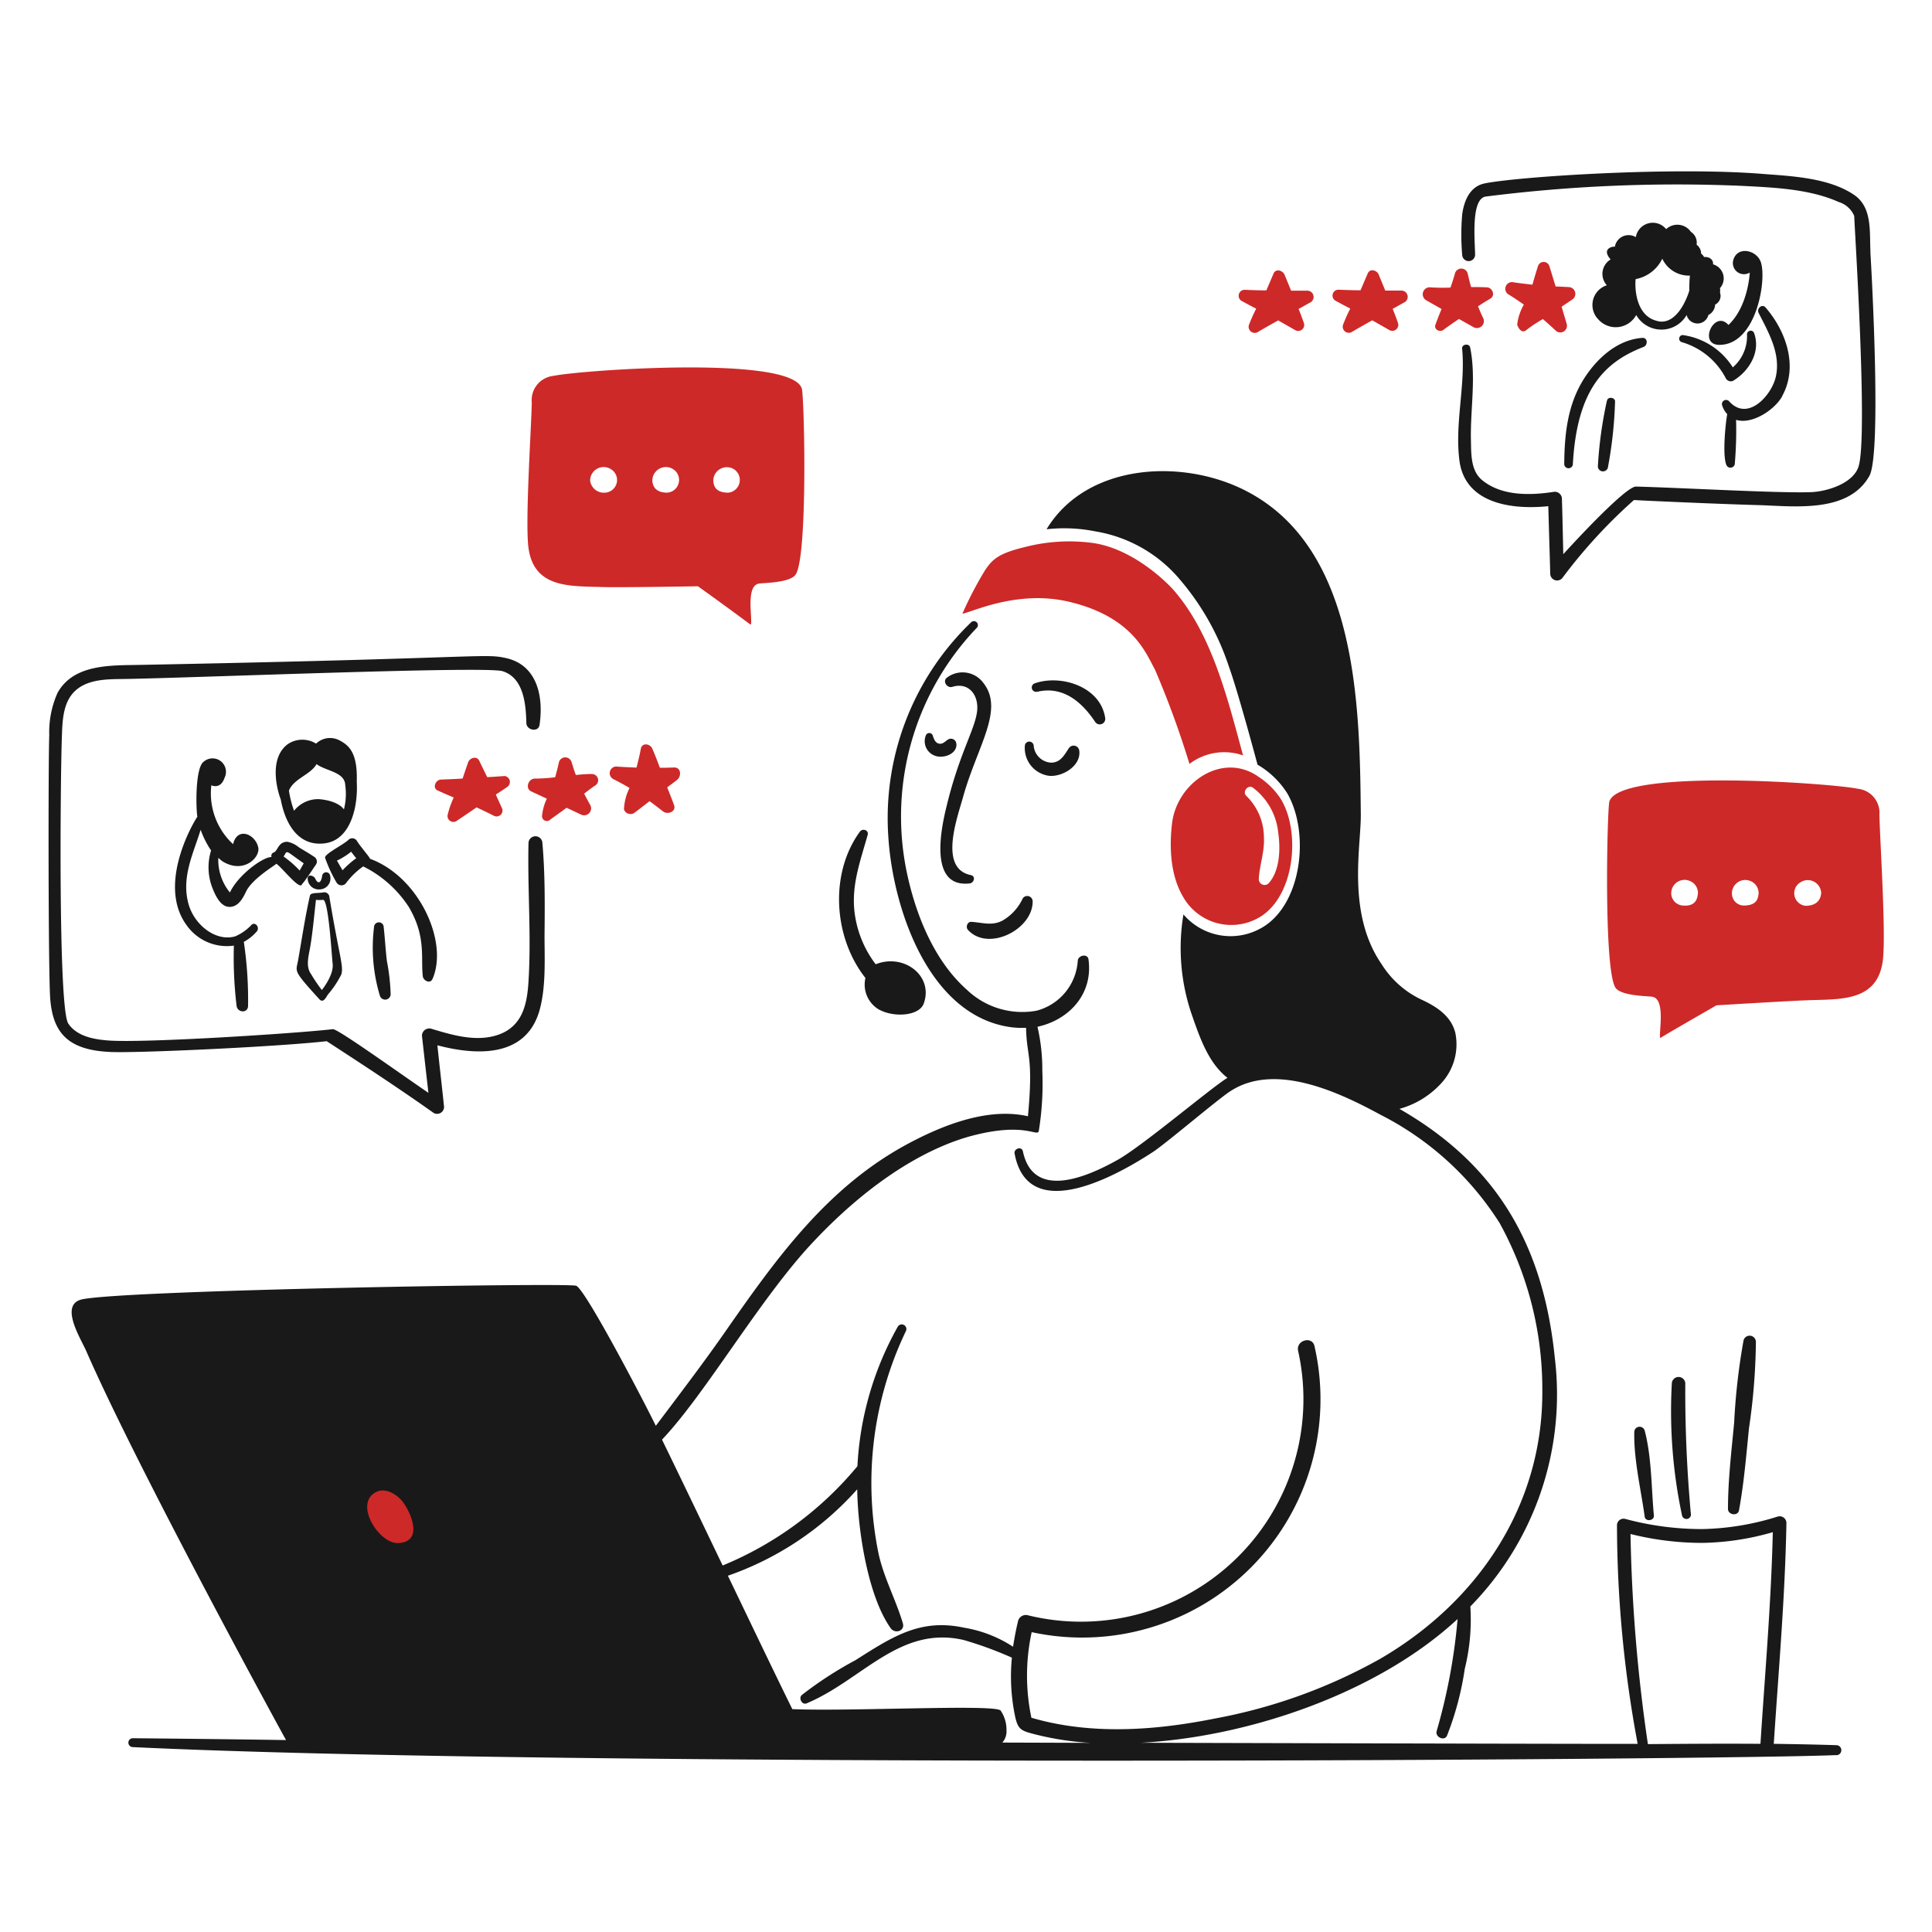
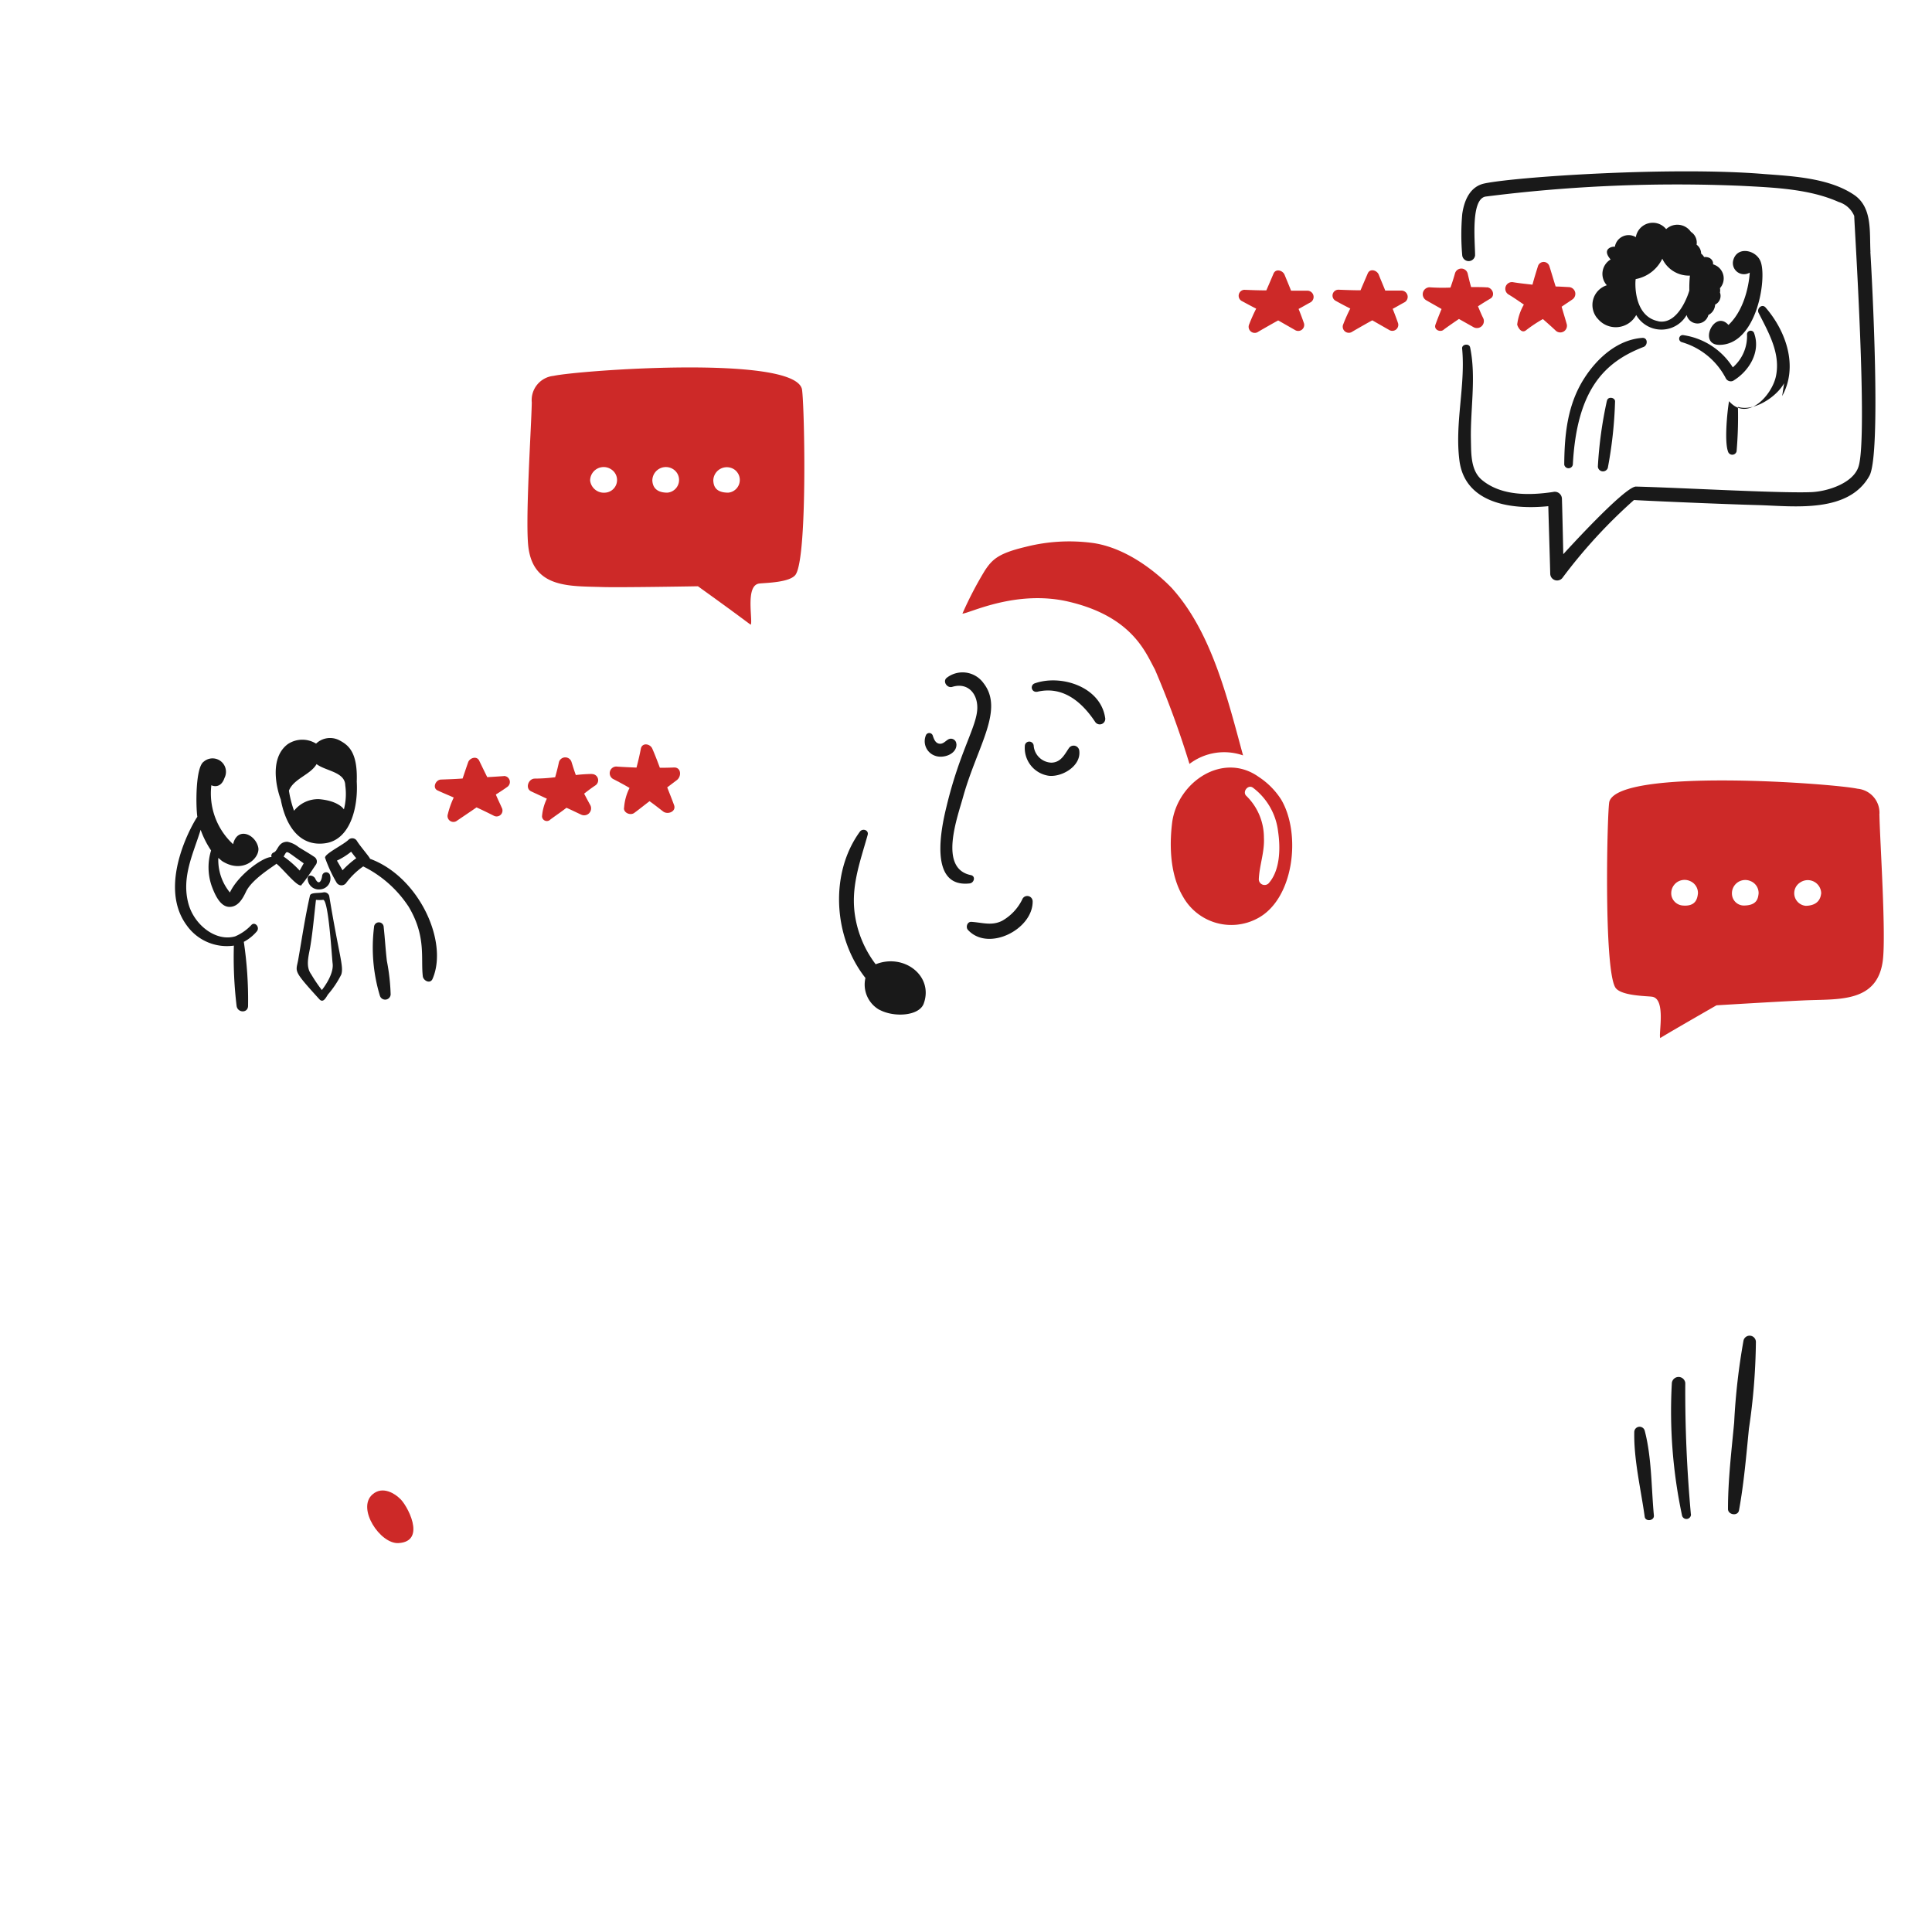
<svg xmlns="http://www.w3.org/2000/svg" viewBox="0 0 20 20" id="Listening-To-Feedback-3--Streamline-Brooklyn" height="20" width="20">
  <desc>
    Listening To Feedback 3 Streamline Illustration: https://streamlinehq.com
  </desc>
  <path d="M12.312 7.909a0.593 0.593 0 0 1 0.556 -0.089c-0.163 -0.6 -0.328 -1.28 -0.739 -1.734 -0.056 -0.058 -0.392 -0.4 -0.808 -0.464a1.828 1.828 0 0 0 -0.703 0.039c-0.281 0.067 -0.345 0.128 -0.422 0.244a3.797 3.797 0 0 0 -0.233 0.447c0.069 0 0.562 -0.256 1.114 -0.12 0.653 0.158 0.786 0.533 0.878 0.697a9.562 9.562 0 0 1 0.358 0.978Z" fill="#cd2928" stroke-width="0.1" />
  <path d="M6.978 7.945c-0.05 0.002 -0.097 0.003 -0.147 0.003 -0.025 -0.067 -0.05 -0.133 -0.078 -0.197 -0.022 -0.053 -0.106 -0.067 -0.119 0s-0.028 0.131 -0.045 0.195c-0.07 -0.003 -0.142 -0.006 -0.211 -0.011a0.069 0.069 0 0 0 -0.033 0.128c0.058 0.03 0.117 0.061 0.172 0.094a0.527 0.527 0 0 0 -0.056 0.2c-0.014 0.053 0.064 0.092 0.108 0.056 0.053 -0.039 0.103 -0.08 0.155 -0.119 0.047 0.033 0.092 0.069 0.139 0.105 0.047 0.039 0.142 0.003 0.114 -0.067 -0.022 -0.061 -0.047 -0.122 -0.07 -0.181 0.033 -0.025 0.07 -0.053 0.103 -0.078 0.048 -0.042 0.039 -0.131 -0.033 -0.128Z" fill="#cd2928" stroke-width="0.1" />
  <path d="M6.128 8.012a1.668 1.668 0 0 0 -0.167 0.011c-0.017 -0.045 -0.03 -0.089 -0.044 -0.133a0.068 0.068 0 0 0 -0.131 0c-0.011 0.053 -0.025 0.106 -0.039 0.156a1.765 1.765 0 0 1 -0.211 0.014c-0.067 0 -0.103 0.103 -0.036 0.133 0.053 0.025 0.108 0.05 0.161 0.075a0.512 0.512 0 0 0 -0.05 0.183 0.05 0.05 0 0 0 0.086 0.033c0.056 -0.042 0.111 -0.078 0.167 -0.122 0.05 0.022 0.1 0.047 0.15 0.07a0.072 0.072 0 0 0 0.097 -0.097c-0.022 -0.039 -0.044 -0.081 -0.064 -0.119 0.039 -0.031 0.075 -0.058 0.117 -0.086a0.064 0.064 0 0 0 -0.036 -0.117Z" fill="#cd2928" stroke-width="0.1" />
  <path d="M5.216 8.034c-0.058 0.004 -0.114 0.008 -0.172 0.011 -0.028 -0.056 -0.056 -0.114 -0.083 -0.17 -0.025 -0.053 -0.097 -0.03 -0.114 0.014 -0.02 0.056 -0.039 0.114 -0.058 0.17 -0.075 0.006 -0.15 0.008 -0.225 0.011 -0.056 0.003 -0.092 0.089 -0.031 0.114 0.053 0.025 0.108 0.047 0.164 0.072a0.908 0.908 0 0 0 -0.061 0.172 0.061 0.061 0 0 0 0.089 0.072c0.003 -0.003 0.156 -0.105 0.208 -0.142 0.061 0.028 0.119 0.056 0.178 0.086a0.061 0.061 0 0 0 0.083 -0.083c-0.019 -0.044 -0.042 -0.089 -0.061 -0.136 0.039 -0.025 0.078 -0.05 0.117 -0.078a0.062 0.062 0 0 0 -0.033 -0.114Z" fill="#cd2928" stroke-width="0.1" />
  <path d="M16.243 2.972c-0.047 -0.002 -0.095 -0.006 -0.139 -0.006 -0.022 -0.069 -0.042 -0.139 -0.064 -0.208a0.062 0.062 0 0 0 -0.12 0c-0.02 0.064 -0.039 0.125 -0.056 0.189 -0.067 -0.008 -0.13 -0.014 -0.197 -0.025a0.069 0.069 0 0 0 -0.053 0.125c0.056 0.033 0.108 0.07 0.161 0.106a0.546 0.546 0 0 0 -0.069 0.206c0 0.011 0.039 0.105 0.094 0.058a1.422 1.422 0 0 1 0.172 -0.114c0.044 0.039 0.089 0.078 0.133 0.12a0.069 0.069 0 0 0 0.114 -0.067c-0.017 -0.061 -0.036 -0.12 -0.053 -0.181 0.036 -0.025 0.075 -0.05 0.111 -0.075a0.07 0.07 0 0 0 -0.036 -0.128Z" fill="#cd2928" stroke-width="0.1" />
  <path d="M15.393 2.975c-0.056 -0.004 -0.108 -0.003 -0.164 -0.003 -0.014 -0.047 -0.025 -0.095 -0.036 -0.142a0.068 0.068 0 0 0 -0.131 0c-0.014 0.05 -0.03 0.1 -0.047 0.147a1.911 1.911 0 0 1 -0.217 -0.003 0.072 0.072 0 0 0 -0.036 0.133c0.053 0.031 0.108 0.061 0.161 0.092 -0.022 0.053 -0.044 0.108 -0.064 0.164 -0.017 0.05 0.05 0.081 0.086 0.05 0.008 -0.008 0.12 -0.086 0.158 -0.111 0.05 0.028 0.103 0.058 0.153 0.086a0.072 0.072 0 0 0 0.097 -0.097c-0.02 -0.039 -0.036 -0.081 -0.053 -0.12 0.042 -0.028 0.083 -0.053 0.125 -0.078 0.058 -0.03 0.028 -0.115 -0.033 -0.119Z" fill="#cd2928" stroke-width="0.1" />
  <path d="M14.51 3.008h-0.17c-0.022 -0.056 -0.045 -0.108 -0.067 -0.164 -0.017 -0.045 -0.089 -0.07 -0.114 -0.014l-0.075 0.175c-0.075 0 -0.153 -0.003 -0.228 -0.006a0.061 0.061 0 0 0 -0.031 0.114c0.05 0.028 0.103 0.056 0.153 0.081a1.651 1.651 0 0 0 -0.072 0.161 0.063 0.063 0 0 0 0.086 0.083c0.003 -0.003 0.158 -0.092 0.214 -0.122l0.175 0.1a0.062 0.062 0 0 0 0.092 -0.069c-0.017 -0.05 -0.036 -0.1 -0.056 -0.15 0.042 -0.022 0.083 -0.047 0.125 -0.069a0.065 0.065 0 0 0 -0.033 -0.12Z" fill="#cd2928" stroke-width="0.1" />
  <path d="M12.851 3.114c0.05 0.027 0.103 0.056 0.153 0.081a1.687 1.687 0 0 0 -0.072 0.161 0.063 0.063 0 0 0 0.086 0.083c0.003 -0.003 0.158 -0.092 0.214 -0.122l0.175 0.1a0.062 0.062 0 0 0 0.092 -0.069c-0.017 -0.05 -0.036 -0.1 -0.056 -0.15 0.042 -0.022 0.083 -0.047 0.125 -0.069a0.065 0.065 0 0 0 -0.033 -0.12h-0.17c-0.022 -0.056 -0.044 -0.108 -0.067 -0.164 -0.017 -0.044 -0.089 -0.069 -0.114 -0.014q-0.037 0.088 -0.075 0.175c-0.075 0 -0.153 -0.003 -0.228 -0.006a0.062 0.062 0 0 0 -0.03 0.114Z" fill="#cd2928" stroke-width="0.1" />
  <path d="M13.262 8.276a0.786 0.786 0 0 0 -0.231 -0.233c-0.371 -0.265 -0.841 0.051 -0.897 0.472 -0.022 0.178 -0.039 0.514 0.114 0.77a0.573 0.573 0 0 0 0.764 0.225c0.384 -0.196 0.461 -0.879 0.25 -1.234Zm-0.131 0.87a0.06 0.06 0 0 1 -0.1 -0.042c0.006 -0.147 0.061 -0.283 0.053 -0.433a0.603 0.603 0 0 0 -0.181 -0.431c-0.047 -0.042 0.017 -0.123 0.067 -0.086a0.664 0.664 0 0 1 0.261 0.456c0.025 0.169 0.022 0.402 -0.1 0.536Z" fill="#cd2928" stroke-width="0.1" />
  <path d="M8.3 4.022c-0.106 -0.35 -2.306 -0.188 -2.57 -0.131a0.252 0.252 0 0 0 -0.225 0.275c-0.004 0.247 -0.072 1.259 -0.033 1.514 0.061 0.411 0.431 0.386 0.761 0.397 0.189 0.006 0.992 -0.008 0.992 -0.008 0.63 0.452 0.537 0.402 0.55 0.389 0.011 -0.083 -0.053 -0.397 0.083 -0.417 0.056 -0.008 0.328 -0.008 0.381 -0.097 0.125 -0.208 0.087 -1.845 0.061 -1.923ZM6.264 5.1a0.143 0.143 0 0 1 -0.155 -0.125 0.14 0.14 0 0 1 0.217 -0.117A0.131 0.131 0 0 1 6.264 5.1Zm0.645 0c-0.128 0 -0.153 -0.072 -0.156 -0.125a0.14 0.14 0 0 1 0.217 -0.117A0.132 0.132 0 0 1 6.908 5.1Zm0.631 0c-0.136 0 -0.153 -0.072 -0.156 -0.125A0.14 0.14 0 0 1 7.6 4.859 0.132 0.132 0 0 1 7.539 5.1Z" fill="#cd2928" stroke-width="0.1" />
  <path d="M19.455 8.44a0.25 0.25 0 0 0 -0.225 -0.275c-0.261 -0.056 -2.464 -0.217 -2.57 0.133 -0.022 0.078 -0.061 1.714 0.061 1.923 0.053 0.089 0.325 0.089 0.381 0.097 0.15 0.021 0.062 0.404 0.086 0.428 0 -0.006 0.581 -0.339 0.581 -0.339s0.77 -0.047 0.959 -0.053c0.331 -0.011 0.7 0.011 0.761 -0.397 0.039 -0.256 -0.029 -1.267 -0.033 -1.517Zm-1.878 0.809c-0.006 0.053 -0.022 0.136 -0.156 0.125a0.13 0.13 0 0 1 -0.117 -0.097 0.138 0.138 0 0 1 0.192 -0.156 0.133 0.133 0 0 1 0.081 0.128Zm0.628 0c-0.006 0.053 -0.017 0.125 -0.156 0.125a0.124 0.124 0 0 1 -0.117 -0.097 0.138 0.138 0 0 1 0.192 -0.155 0.133 0.133 0 0 1 0.081 0.127Zm0.647 0.003c-0.006 0.053 -0.036 0.122 -0.158 0.125a0.131 0.131 0 0 1 -0.058 -0.242 0.139 0.139 0 0 1 0.217 0.116Z" fill="#cd2928" stroke-width="0.1" />
  <path d="M10.056 9.543c-0.044 -0.003 -0.061 0.056 -0.036 0.083 0.211 0.231 0.675 -0.006 0.67 -0.297a0.056 0.056 0 0 0 -0.103 -0.028 0.514 0.514 0 0 1 -0.211 0.23c-0.109 0.056 -0.206 0.019 -0.32 0.012Z" fill="#191919" stroke-width="0.1" />
  <path d="M9.8 7.017c-0.044 0.036 0.003 0.108 0.056 0.094 0.158 -0.05 0.264 0.064 0.261 0.22 -0.004 0.189 -0.18 0.442 -0.317 1.011 -0.056 0.225 -0.192 0.853 0.239 0.803 0.045 -0.006 0.064 -0.075 0.011 -0.086 -0.339 -0.069 -0.136 -0.603 -0.078 -0.817 0.148 -0.524 0.426 -0.895 0.208 -1.172A0.267 0.267 0 0 0 9.8 7.017Z" fill="#191919" stroke-width="0.1" />
  <path d="M10.859 8.031c0.136 0.014 0.331 -0.1 0.314 -0.256a0.059 0.059 0 0 0 -0.108 -0.03c-0.047 0.069 -0.083 0.147 -0.181 0.15a0.191 0.191 0 0 1 -0.183 -0.172 0.046 0.046 0 0 0 -0.092 0 0.29 0.29 0 0 0 0.25 0.308Z" fill="#191919" stroke-width="0.1" />
  <path d="M9.9 7.701a0.056 0.056 0 0 0 -0.083 -0.047c-0.031 0.017 -0.056 0.053 -0.097 0.044 -0.039 -0.008 -0.053 -0.05 -0.064 -0.083a0.038 0.038 0 0 0 -0.069 -0.008 0.159 0.159 0 0 0 0.094 0.217c0.084 0.031 0.226 -0.017 0.22 -0.122Z" fill="#191919" stroke-width="0.1" />
  <path d="M10.734 7.162c0.269 -0.066 0.467 0.106 0.603 0.311a0.057 0.057 0 0 0 0.103 -0.045c-0.05 -0.322 -0.461 -0.45 -0.731 -0.353a0.045 0.045 0 0 0 0.025 0.086Z" fill="#191919" stroke-width="0.1" />
  <path d="M9.106 10.454c0.15 0.08 0.408 0.064 0.456 -0.064 0.105 -0.286 -0.203 -0.525 -0.497 -0.408a1.109 1.109 0 0 1 -0.211 -0.486c-0.053 -0.305 0.047 -0.564 0.128 -0.853 0.014 -0.05 -0.053 -0.072 -0.081 -0.033 -0.317 0.436 -0.272 1.097 0.058 1.514a0.3 0.3 0 0 0 0.147 0.331Z" fill="#191919" stroke-width="0.1" />
-   <path d="M19.007 18.066c-0.214 -0.007 -0.431 -0.011 -0.645 -0.014 0.05 -0.761 0.117 -1.522 0.131 -2.286a0.07 0.07 0 0 0 -0.089 -0.067 2.771 2.771 0 0 1 -0.784 0.13 3.061 3.061 0 0 1 -0.795 -0.105 0.068 0.068 0 0 0 -0.086 0.064 12.369 12.369 0 0 0 0.214 2.264c-0.217 0.002 -2.493 -0.004 -5.143 -0.011 1.124 -0.061 2.454 -0.516 3.279 -1.281a6.016 6.016 0 0 1 -0.217 1.161c-0.017 0.061 0.081 0.108 0.108 0.045a3.114 3.114 0 0 0 0.183 -0.689 2.123 2.123 0 0 0 0.058 -0.647 3.133 3.133 0 0 0 0.875 -2.567c-0.115 -1.147 -0.58 -1.994 -1.609 -2.584a0.916 0.916 0 0 0 0.439 -0.272 0.594 0.594 0 0 0 0.139 -0.517c-0.045 -0.175 -0.195 -0.27 -0.35 -0.342a0.982 0.982 0 0 1 -0.414 -0.369c-0.361 -0.525 -0.211 -1.217 -0.214 -1.547 -0.011 -1.12 -0.03 -2.745 -1.178 -3.345 -0.661 -0.347 -1.661 -0.294 -2.075 0.392a1.638 1.638 0 0 1 0.506 0.022 1.448 1.448 0 0 1 0.878 0.503 2.663 2.663 0 0 1 0.503 0.895c0.092 0.25 0.297 1.017 0.297 1.017a0.898 0.898 0 0 1 0.308 0.297c0.24 0.416 0.149 1.178 -0.286 1.403a0.641 0.641 0 0 1 -0.789 -0.15 2.117 2.117 0 0 0 0.089 1.045c0.083 0.239 0.172 0.495 0.367 0.647 -0.146 0.083 -0.872 0.699 -1.134 0.847 -0.306 0.172 -0.875 0.428 -0.984 -0.086 -0.011 -0.056 -0.095 -0.03 -0.086 0.022 0.139 0.75 1.07 0.222 1.434 -0.017 0.139 -0.092 0.656 -0.533 0.795 -0.625 0.464 -0.308 1.131 0.008 1.561 0.242a3.144 3.144 0 0 1 1.231 1.12 3.56 3.56 0 0 1 0.442 1.734c0.008 1.189 -0.667 2.187 -1.675 2.775a5.541 5.541 0 0 1 -1.714 0.62c-0.622 0.125 -1.286 0.172 -1.9 -0.008a2.118 2.118 0 0 1 0.003 -0.886 2.467 2.467 0 0 0 2.928 -2.959c-0.022 -0.111 -0.194 -0.064 -0.17 0.047a2.303 2.303 0 0 1 -2.798 2.737 0.083 0.083 0 0 0 -0.1 0.056c-0.022 0.089 -0.039 0.181 -0.053 0.27a1.316 1.316 0 0 0 -0.506 -0.197c-0.451 -0.097 -0.735 0.088 -1.125 0.336a3.885 3.885 0 0 0 -0.556 0.361c-0.036 0.033 0.003 0.106 0.05 0.086 0.571 -0.238 0.962 -0.809 1.625 -0.656a3.857 3.857 0 0 1 0.5 0.183 2.021 2.021 0 0 0 0.03 0.592c0.031 0.156 0.064 0.164 0.214 0.203a3.05 3.05 0 0 0 0.568 0.087l-0.911 -0.003a0.174 0.174 0 0 0 0.043 -0.129 0.35 0.35 0 0 0 -0.061 -0.203c-0.067 -0.067 -1.536 0.011 -2.156 -0.014 -0.225 -0.458 -0.445 -0.92 -0.667 -1.381a3.195 3.195 0 0 0 1.339 -0.895c0.005 0.423 0.111 1.109 0.347 1.439 0.045 0.061 0.15 0.028 0.125 -0.053 -0.072 -0.242 -0.194 -0.464 -0.25 -0.714a3.637 3.637 0 0 1 0.283 -2.312 0.048 0.048 0 0 0 -0.083 -0.047 3.281 3.281 0 0 0 -0.42 1.448 3.577 3.577 0 0 1 -1.395 1.028c-0.208 -0.433 -0.417 -0.87 -0.628 -1.303 0.454 -0.478 1.02 -1.469 1.564 -2.045 0.767 -0.817 1.395 -1.028 1.603 -1.089 0.595 -0.167 0.722 0.011 0.734 -0.064a3.091 3.091 0 0 0 0.036 -0.62 1.97 1.97 0 0 0 -0.05 -0.456c0.32 -0.069 0.578 -0.333 0.528 -0.697 -0.008 -0.064 -0.108 -0.044 -0.111 0.014a0.572 0.572 0 0 1 -0.428 0.517 0.829 0.829 0 0 1 -0.722 -0.219c-0.345 -0.306 -0.536 -0.797 -0.625 -1.239A2.825 2.825 0 0 1 10.111 6.5a0.041 0.041 0 0 0 -0.058 -0.058 2.811 2.811 0 0 0 -0.856 2.236c0.05 0.734 0.42 1.842 1.272 1.956a0.941 0.941 0 0 0 0.153 0.006c0.005 0.302 0.078 0.289 0.019 0.917 -0.003 0 -0.003 -0.003 -0.006 -0.003 -0.403 -0.089 -0.856 0.086 -1.209 0.272 -0.852 0.447 -1.385 1.194 -1.92 1.962 -0.231 0.331 -0.475 0.65 -0.717 0.972 -0.103 -0.214 -0.731 -1.42 -0.825 -1.45 -0.098 -0.032 -4.6 0.043 -5.106 0.139 -0.25 0.047 -0.028 0.397 0.033 0.533 0.542 1.242 2.067 4.028 2.07 4.031 -0.533 -0.008 -1.05 -0.014 -1.586 -0.019a0.046 0.046 0 0 0 0 0.092c4.495 0.215 16.493 0.132 17.625 0.083a0.052 0.052 0 1 0 0.006 -0.103Zm-0.784 -0.014c-0.389 -0.003 -0.778 0 -1.164 0.003a16.818 16.818 0 0 1 -0.18 -2.175 3.066 3.066 0 0 0 0.745 0.092 2.764 2.764 0 0 0 0.728 -0.111c-0.017 0.733 -0.081 1.461 -0.128 2.192Z" fill="#191919" stroke-width="0.1" />
  <path d="M4.136 15.51c-0.039 -0.039 -0.172 -0.136 -0.281 -0.039 -0.164 0.144 0.081 0.514 0.27 0.503 0.3 -0.017 0.083 -0.408 0.011 -0.464Z" fill="#cd2928" stroke-width="0.1" />
  <path d="M17.121 15.688c-0.027 -0.286 -0.022 -0.6 -0.095 -0.878a0.055 0.055 0 0 0 -0.108 0.014c-0.006 0.286 0.069 0.595 0.108 0.878 0.008 0.053 0.1 0.042 0.095 -0.014Z" fill="#191919" stroke-width="0.1" />
  <path d="M17.504 15.677c-0.041 -0.455 -0.061 -0.903 -0.058 -1.361a0.07 0.07 0 0 0 -0.139 0 5.191 5.191 0 0 0 0.106 1.375 0.047 0.047 0 0 0 0.092 -0.014Z" fill="#191919" stroke-width="0.1" />
  <path d="M18.002 15.635c0.051 -0.278 0.075 -0.567 0.103 -0.847a6.483 6.483 0 0 0 0.072 -0.895 0.065 0.065 0 0 0 -0.128 -0.017 6.678 6.678 0 0 0 -0.097 0.85c-0.028 0.297 -0.064 0.597 -0.064 0.895 0 0.061 0.102 0.078 0.114 0.014Z" fill="#191919" stroke-width="0.1" />
  <path d="M19.363 2.608c-0.011 -0.206 0.022 -0.458 -0.167 -0.589 -0.256 -0.175 -0.631 -0.195 -0.928 -0.217 -0.952 -0.08 -2.571 0.028 -2.9 0.097 -0.15 0.031 -0.211 0.175 -0.231 0.317a2.436 2.436 0 0 0 0 0.428 0.067 0.067 0 0 0 0.133 0c0 -0.142 -0.047 -0.581 0.108 -0.609a15.69 15.69 0 0 1 2.653 -0.111c0.328 0.017 0.7 0.031 1.003 0.167a0.254 0.254 0 0 1 0.161 0.145c0 0.075 0.145 2.292 0.044 2.595 -0.056 0.175 -0.333 0.261 -0.503 0.264 -0.337 0.011 -1.329 -0.046 -1.8 -0.058 -0.117 -0.003 -0.753 0.7 -0.753 0.7s-0.008 -0.383 -0.014 -0.575a0.074 0.074 0 0 0 -0.092 -0.069c-0.242 0.036 -0.533 0.042 -0.733 -0.122 -0.12 -0.097 -0.114 -0.272 -0.117 -0.414 -0.008 -0.311 0.056 -0.65 -0.008 -0.959 -0.008 -0.047 -0.089 -0.036 -0.083 0.011 0.036 0.383 -0.078 0.772 -0.028 1.159 0.058 0.445 0.539 0.511 0.92 0.472 0.006 0.233 0.014 0.467 0.02 0.7a0.071 0.071 0 0 0 0.131 0.036 5.39 5.39 0 0 1 0.736 -0.8c0.017 0.003 0.881 0.042 1.295 0.053 0.364 0.011 0.925 0.086 1.142 -0.303 0.125 -0.225 0.026 -2.063 0.01 -2.317Z" fill="#191919" stroke-width="0.1" />
  <path d="M16.193 4.809a0.045 0.045 0 0 0 0.089 0c0.041 -0.772 0.324 -1.06 0.731 -1.217 0.047 -0.017 0.047 -0.1 -0.014 -0.094 -0.256 0.019 -0.467 0.211 -0.6 0.42 -0.172 0.269 -0.204 0.577 -0.206 0.891Z" fill="#191919" stroke-width="0.1" />
  <path d="M16.635 4.147a4.231 4.231 0 0 0 -0.094 0.683 0.053 0.053 0 0 0 0.103 0.014 4.349 4.349 0 0 0 0.075 -0.686c0.003 -0.045 -0.075 -0.056 -0.083 -0.011Z" fill="#191919" stroke-width="0.1" />
-   <path d="M18.449 4.1c0.168 -0.305 0.042 -0.67 -0.172 -0.917 -0.036 -0.042 -0.095 0.011 -0.072 0.056 0.103 0.203 0.228 0.417 0.18 0.653 -0.039 0.195 -0.292 0.481 -0.486 0.261a0.043 0.043 0 0 0 -0.072 0.042 0.241 0.241 0 0 0 0.053 0.092c-0.019 0.109 -0.049 0.415 -0.011 0.52a0.046 0.046 0 0 0 0.089 0 4.14 4.14 0 0 0 0.014 -0.461c0.161 0.052 0.398 -0.1 0.478 -0.245Z" fill="#191919" stroke-width="0.1" />
+   <path d="M18.449 4.1c0.168 -0.305 0.042 -0.67 -0.172 -0.917 -0.036 -0.042 -0.095 0.011 -0.072 0.056 0.103 0.203 0.228 0.417 0.18 0.653 -0.039 0.195 -0.292 0.481 -0.486 0.261c-0.019 0.109 -0.049 0.415 -0.011 0.52a0.046 0.046 0 0 0 0.089 0 4.14 4.14 0 0 0 0.014 -0.461c0.161 0.052 0.398 -0.1 0.478 -0.245Z" fill="#191919" stroke-width="0.1" />
  <path d="M17.946 3.939c0.16 -0.098 0.281 -0.294 0.214 -0.486a0.038 0.038 0 0 0 -0.075 0.011 0.426 0.426 0 0 1 -0.147 0.339 0.731 0.731 0 0 0 -0.508 -0.333 0.037 0.037 0 1 0 -0.02 0.072 0.748 0.748 0 0 1 0.456 0.375 0.058 0.058 0 0 0 0.081 0.022Z" fill="#191919" stroke-width="0.1" />
  <path d="M17.893 3.364c-0.146 -0.165 -0.318 0.206 -0.094 0.206 0.389 0 0.497 -0.697 0.425 -0.867 -0.05 -0.119 -0.247 -0.158 -0.283 -0.003a0.115 0.115 0 0 0 0.172 0.122c0 0.019 -0.02 0.353 -0.22 0.542Z" fill="#191919" stroke-width="0.1" />
  <path d="M16.538 3.297a0.241 0.241 0 0 0 0.4 -0.036 0.301 0.301 0 0 0 0.522 0 0.116 0.116 0 0 0 0.225 0 0.127 0.127 0 0 0 0.07 -0.108 0.1 0.1 0 0 0 0.05 -0.125 0.119 0.119 0 0 0 0 -0.045 0.151 0.151 0 0 0 -0.039 -0.233 0.175 0.175 0 0 0 -0.033 -0.014c0.006 -0.03 -0.02 -0.081 -0.092 -0.075a0.132 0.132 0 0 0 -0.031 -0.036 0.115 0.115 0 0 0 -0.047 -0.092 0.132 0.132 0 0 0 -0.059 -0.133 0.17 0.17 0 0 0 -0.256 -0.028 0.178 0.178 0 0 0 -0.314 0.083 0.144 0.144 0 0 0 -0.217 0.1c-0.01 -0.008 -0.147 0.012 -0.044 0.131a0.174 0.174 0 0 0 -0.039 0.267 0.214 0.214 0 0 0 -0.097 0.344Zm0.628 0.028c-0.264 -0.052 -0.239 -0.422 -0.233 -0.436a0.383 0.383 0 0 0 0.275 -0.211 0.304 0.304 0 0 0 0.286 0.175 1.267 1.267 0 0 0 -0.006 0.153c0 0.006 -0.105 0.362 -0.322 0.32Z" fill="#191919" stroke-width="0.1" />
-   <path d="M3.383 10.779c0.372 0.242 0.745 0.486 1.106 0.742a0.072 0.072 0 0 0 0.108 -0.061c-0.022 -0.214 -0.047 -0.425 -0.069 -0.639 0.403 0.106 0.914 0.131 1.056 -0.358 0.069 -0.244 0.053 -0.528 0.053 -0.778 0.003 -0.317 0.006 -0.639 -0.022 -0.956a0.072 0.072 0 0 0 -0.144 0c-0.011 0.478 0.03 0.953 0 1.431 -0.014 0.233 -0.061 0.461 -0.308 0.55 -0.228 0.081 -0.478 0.006 -0.7 -0.061a0.076 0.076 0 0 0 -0.095 0.072q0.033 0.296 0.067 0.592c-0.306 -0.208 -0.939 -0.664 -0.989 -0.659 -0.395 0.045 -1.95 0.145 -2.325 0.117 -0.147 -0.011 -0.325 -0.042 -0.414 -0.175 -0.106 -0.158 -0.081 -2.555 -0.067 -2.953 0.006 -0.167 0.006 -0.372 0.142 -0.495 0.133 -0.119 0.331 -0.117 0.497 -0.119 0.714 -0.011 3.748 -0.136 3.923 -0.081 0.222 0.069 0.242 0.347 0.247 0.539 0.003 0.072 0.122 0.097 0.136 0.019 0.044 -0.292 -0.022 -0.625 -0.353 -0.695 -0.228 -0.049 -0.237 0.004 -3.789 0.072 -0.294 0.006 -0.681 -0.011 -0.847 0.289a0.993 0.993 0 0 0 -0.086 0.439c-0.011 0.244 -0.011 2.523 0.011 2.742 0.03 0.332 0.177 0.513 0.603 0.536 0.244 0.017 1.756 -0.053 2.261 -0.111Z" fill="#191919" stroke-width="0.1" />
  <path d="M3.872 9.598a1.72 1.72 0 0 0 0.061 0.711 0.057 0.057 0 0 0 0.111 -0.014 2.115 2.115 0 0 0 -0.039 -0.347c-0.014 -0.117 -0.02 -0.233 -0.033 -0.35a0.05 0.05 0 0 0 -0.1 -0Z" fill="#191919" stroke-width="0.1" />
  <path d="M4.224 9.376c0.192 0.314 0.13 0.541 0.153 0.731 0.006 0.045 0.075 0.081 0.1 0.028 0.169 -0.385 -0.14 -1.06 -0.647 -1.245 0 -0.014 -0.103 -0.131 -0.136 -0.186a0.056 0.056 0 0 0 -0.086 -0.011c-0.053 0.053 -0.258 0.15 -0.242 0.189a1.452 1.452 0 0 0 0.119 0.256 0.06 0.06 0 0 0 0.1 0 0.779 0.779 0 0 1 0.175 -0.169 1.196 1.196 0 0 1 0.464 0.408Zm-0.678 -0.367 -0.058 -0.1a0.725 0.725 0 0 0 0.147 -0.092c0.017 0.022 0.033 0.045 0.053 0.067a0.986 0.986 0 0 0 -0.142 0.125Z" fill="#191919" stroke-width="0.1" />
  <path d="M3.122 9.159c0.056 -0.066 0.1 -0.139 0.15 -0.211a0.057 0.057 0 0 0 -0.019 -0.078c-0.053 -0.036 -0.108 -0.067 -0.161 -0.1a0.268 0.268 0 0 0 -0.117 -0.056c-0.098 0 -0.097 0.095 -0.142 0.111a0.036 0.036 0 0 0 -0.022 0.047c-0.086 -0.003 -0.345 0.183 -0.431 0.367a0.53 0.53 0 0 1 -0.12 -0.358c0.014 0.011 0.028 0.025 0.044 0.036 0.217 0.133 0.389 -0.039 0.37 -0.142 -0.028 -0.139 -0.217 -0.222 -0.261 -0.036a0.715 0.715 0 0 1 -0.225 -0.611c0 0.003 0.095 0.047 0.136 -0.075A0.139 0.139 0 0 0 2.11 7.884c-0.089 0.058 -0.083 0.472 -0.067 0.572 -0.008 0.003 -0.433 0.683 -0.111 1.122a0.51 0.51 0 0 0 0.489 0.211 4.218 4.218 0 0 0 0.028 0.622c0.008 0.075 0.119 0.081 0.119 0a4.071 4.071 0 0 0 -0.044 -0.661A0.462 0.462 0 0 0 2.66 9.64c0.033 -0.045 -0.025 -0.106 -0.061 -0.061a0.499 0.499 0 0 1 -0.164 0.114c-0.2 0.058 -0.422 -0.117 -0.483 -0.333 -0.078 -0.278 0.05 -0.525 0.125 -0.77a0.968 0.968 0 0 0 0.108 0.214 0.592 0.592 0 0 0 0.006 0.367c0.028 0.075 0.083 0.214 0.181 0.217 0.094 0.003 0.142 -0.089 0.175 -0.158 0.064 -0.136 0.311 -0.278 0.314 -0.289 0.064 0.047 0.228 0.259 0.262 0.22Zm-0.186 -0.292c0.011 -0.017 0.022 -0.042 0.03 -0.044 0.018 -0.007 0.041 0.018 0.178 0.114l-0.042 0.075a1.048 1.048 0 0 0 -0.166 -0.145Z" fill="#191919" stroke-width="0.1" />
  <path d="M3.266 9.101c-0.011 -0.036 -0.078 -0.056 -0.081 -0.011a0.115 0.115 0 0 0 0.128 0.117 0.114 0.114 0 0 0 0.1 -0.156 0.042 0.042 0 0 0 -0.078 0.014c-0.006 0.053 -0.033 0.103 -0.069 0.036Z" fill="#191919" stroke-width="0.1" />
  <path d="M3.305 10.343c0.038 0.042 0.064 -0.006 0.089 -0.047a1.003 1.003 0 0 0 0.139 -0.208c0.027 -0.087 -0.022 -0.189 -0.125 -0.814a0.053 0.053 0 0 0 -0.061 -0.036c-0.057 0.011 -0.133 -0.002 -0.139 0.036 -0.05 0.22 -0.083 0.445 -0.122 0.667 -0.023 0.123 -0.057 0.099 0.22 0.403Zm-0.092 -0.55c0.026 -0.158 0.039 -0.317 0.058 -0.478a0.336 0.336 0 0 0 0.075 0c0.056 0.008 0.089 0.592 0.097 0.656 0.017 0.12 -0.106 0.27 -0.111 0.278a1.565 1.565 0 0 1 -0.111 -0.164c-0.061 -0.083 -0.024 -0.194 -0.008 -0.292Z" fill="#191919" stroke-width="0.1" />
  <path d="M3.516 7.665a0.209 0.209 0 0 0 -0.244 0.033 0.27 0.27 0 0 0 -0.294 0.006c-0.217 0.164 -0.086 0.539 -0.072 0.57 0.044 0.242 0.175 0.492 0.456 0.456 0.264 -0.033 0.347 -0.372 0.331 -0.639 0.011 -0.308 -0.089 -0.378 -0.175 -0.425Zm-0.211 0.608a0.317 0.317 0 0 0 -0.261 0.12 1.091 1.091 0 0 1 -0.053 -0.208c0.049 -0.125 0.223 -0.164 0.286 -0.275 0.094 0.072 0.294 0.08 0.297 0.219a0.638 0.638 0 0 1 -0.014 0.25c-0.003 -0.006 -0.058 -0.089 -0.256 -0.106Z" fill="#191919" stroke-width="0.1" />
</svg>